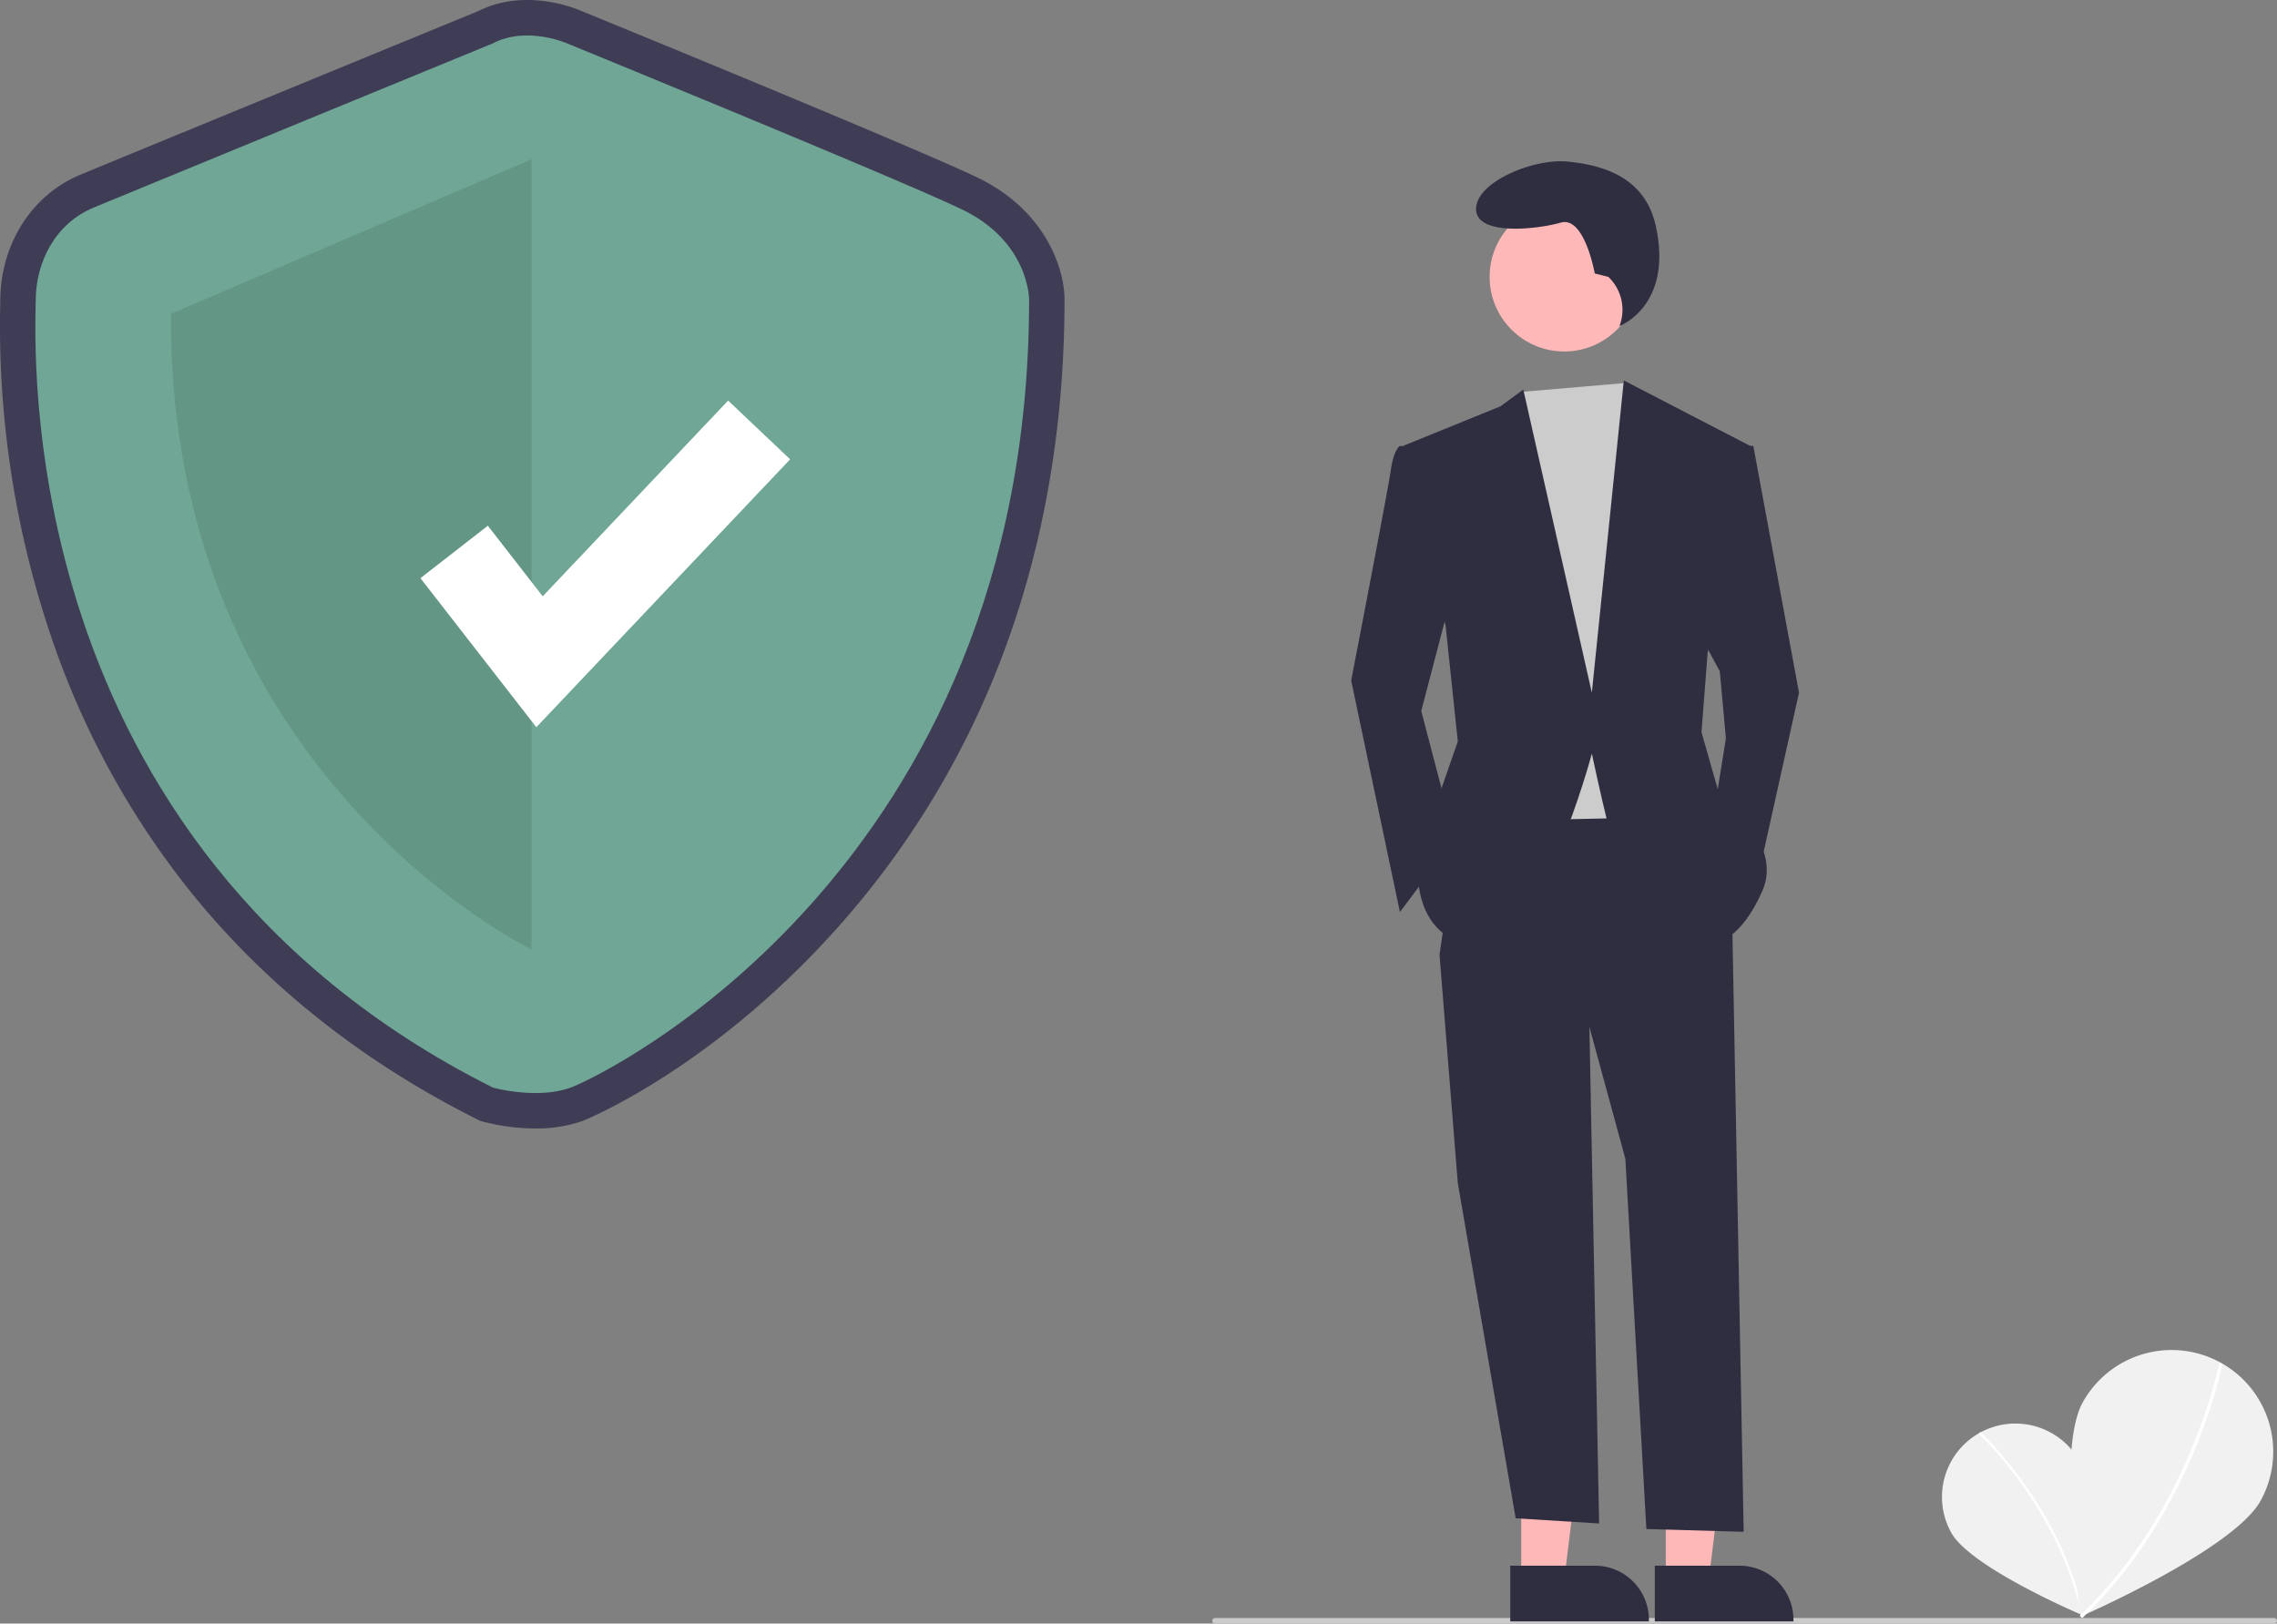
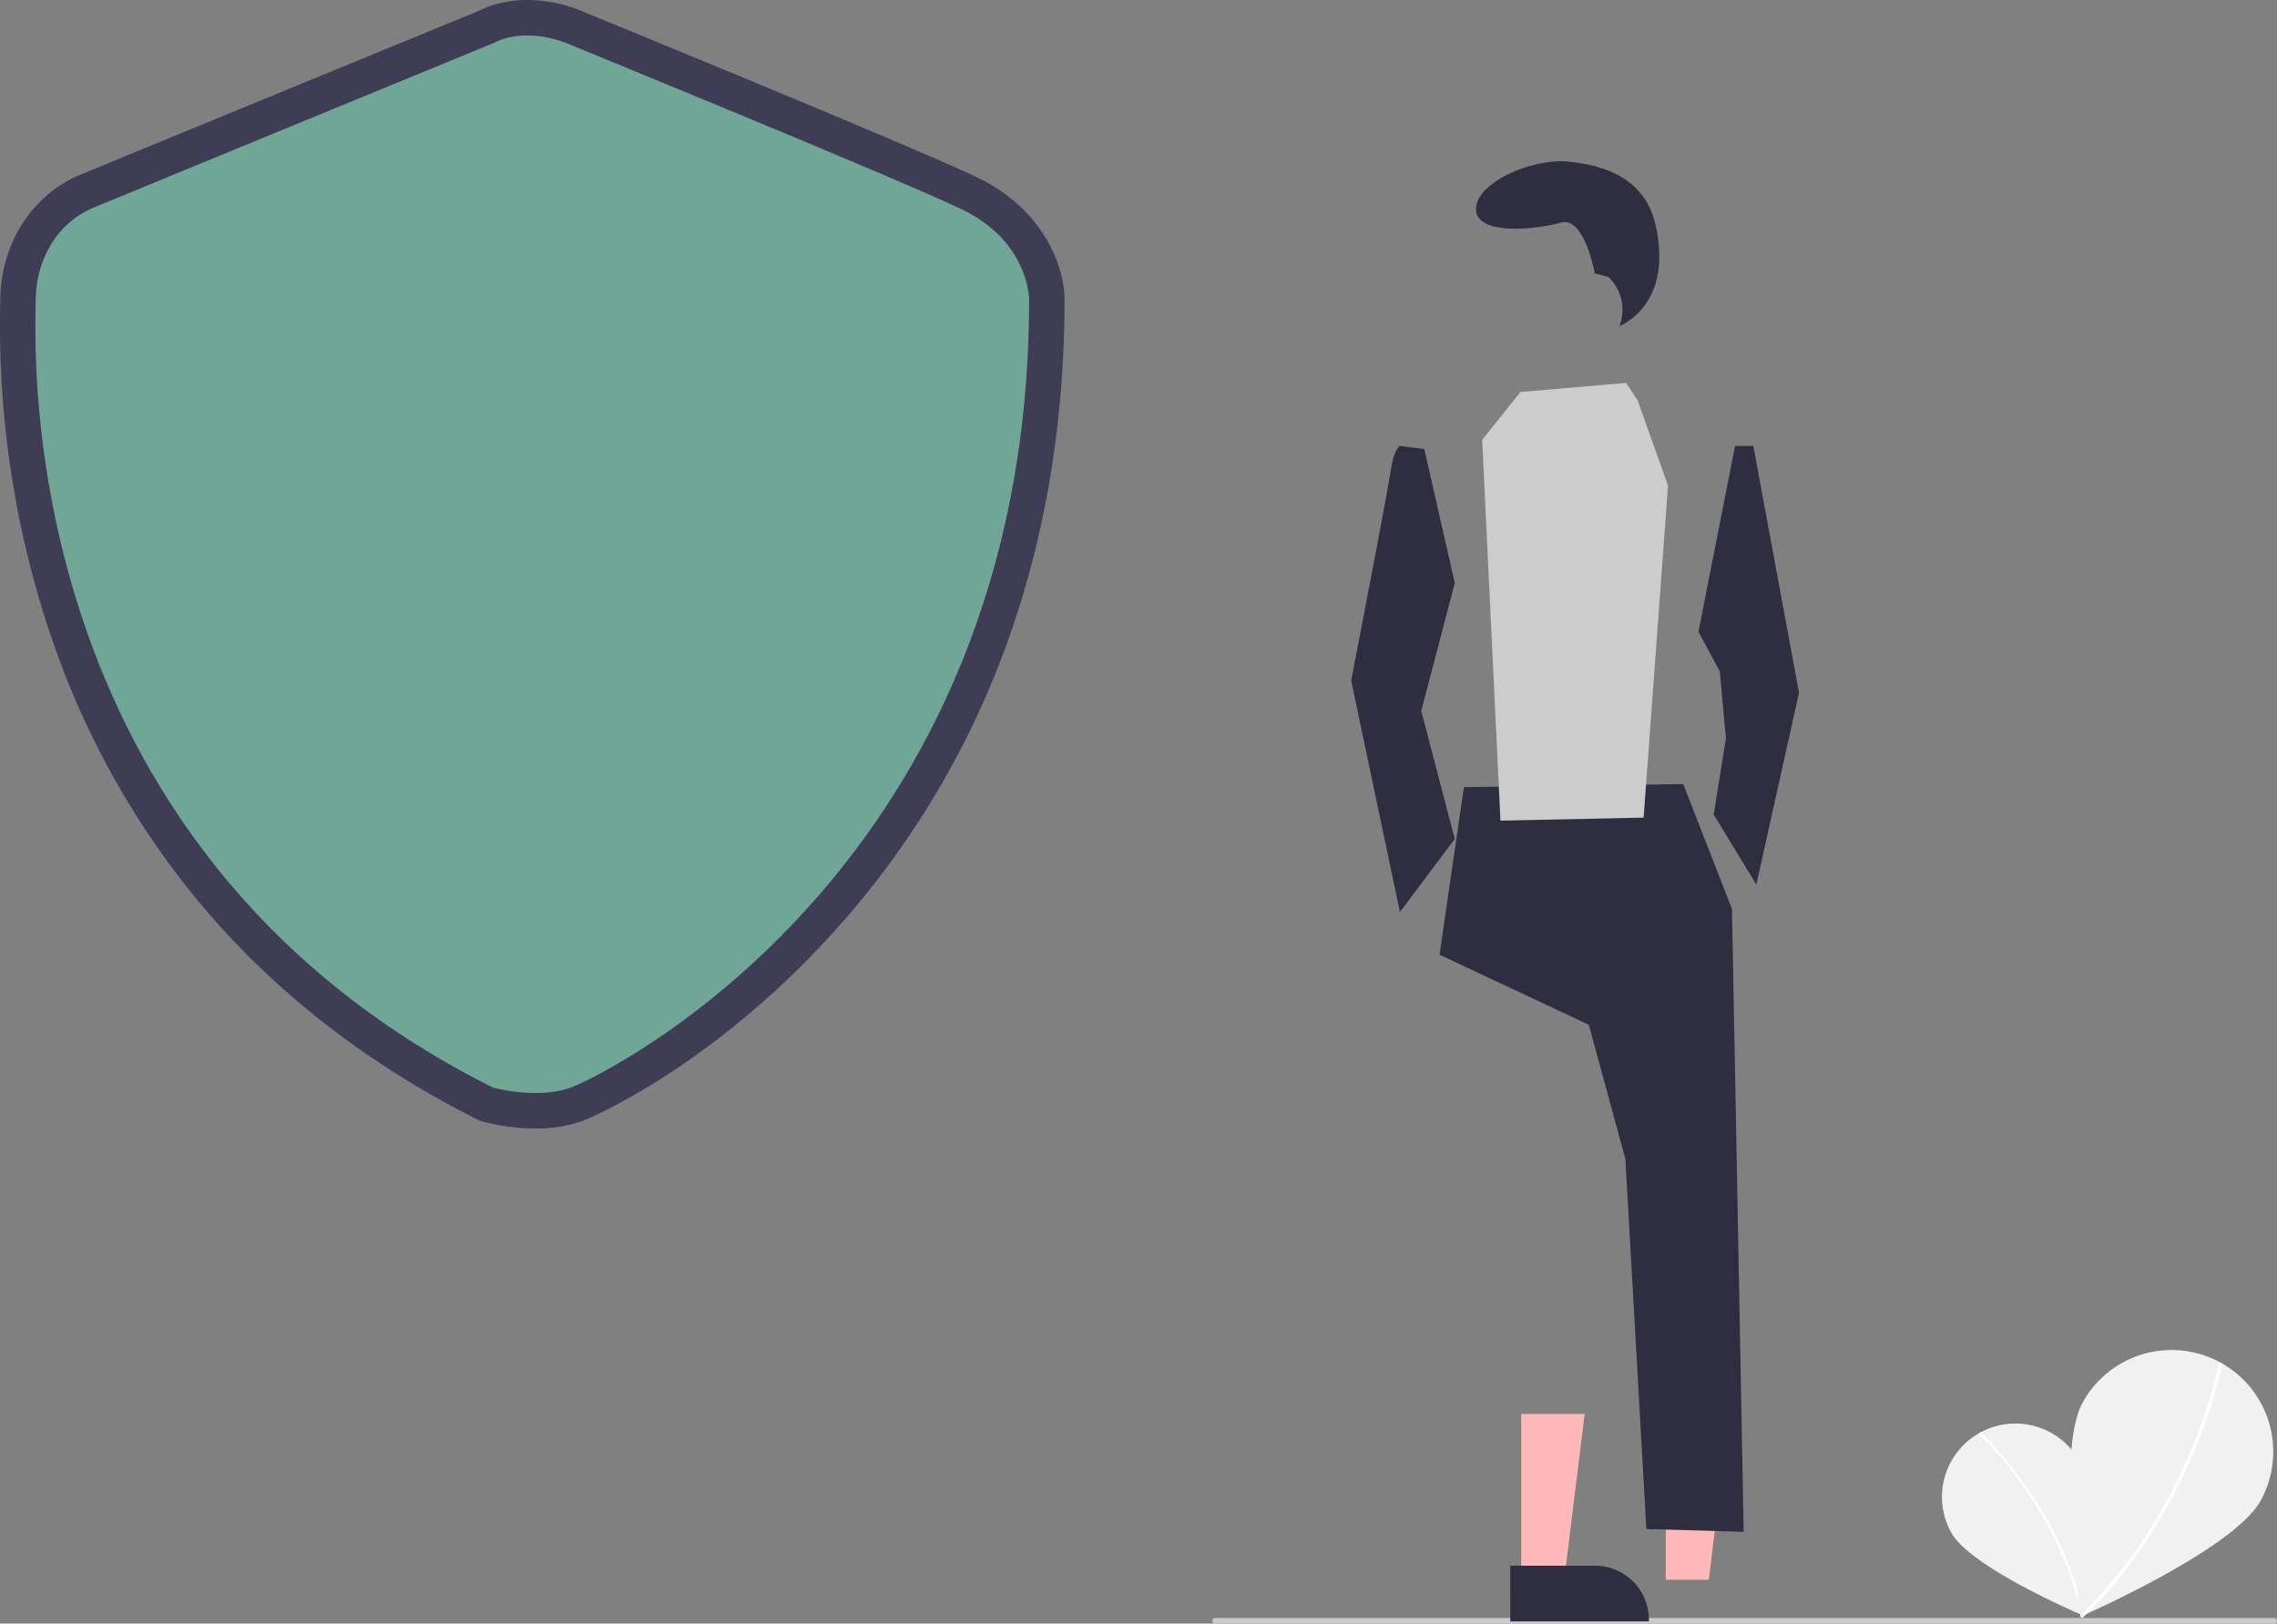
<svg xmlns="http://www.w3.org/2000/svg" width="819.07" height="584" data-name="Layer 1" viewBox="0 0 819.07 584">
  <rect x="0" y="0" width="819.07" height="584" fill="#808080" stroke="none" />
  <path fill="#f1f1f1" d="M747.902 525.36c7.183 12.697 1.092 55.585 1.092 55.585s-39.89-16.886-47.073-29.579a26.413 26.413 0 0 1 45.98-26.007" />
  <path fill="#fff" d="m749.572 580.89-.847.178c-8.162-38.778-36.666-65.075-36.953-65.336l.583-.64c.289.262 28.996 26.738 37.217 65.798" />
  <path fill="#f1f1f1" d="M813.173 539.818c-9.748 17.683-64.706 41.638-64.706 41.638s-9.061-59.263.681-76.94a36.556 36.556 0 1 1 64.025 35.302" />
  <path fill="#fff" d="m748.952 582.098-.826-.87c39.77-37.768 50.065-90.444 50.164-90.972l1.178.222c-.1.531-10.458 53.577-50.516 91.62" />
  <path fill="#3f3d56" d="M192.566 405.92a75.2 75.2 0 0 1-18.64-2.412l-1.2-.332-1.113-.558c-40.242-20.176-74.192-46.827-100.907-79.211a299.9 299.9 0 0 1-50.95-90.47A348.2 348.2 0 0 1 .067 110.272c.017-.876.031-1.552.031-2.018 0-20.29 11.262-38.092 28.692-45.354C42.128 57.342 163.244 7.595 171.995 4c16.48-8.257 34.062-1.365 36.875-.16 6.311 2.58 118.276 48.375 142.471 59.897 24.936 11.874 31.589 33.205 31.589 43.937 0 48.589-8.415 93.998-25.011 134.968a312.5 312.5 0 0 1-56.163 90.51c-45.846 51.595-91.705 69.885-92.148 70.046a50.1 50.1 0 0 1-17.042 2.721m-10.785-26.715c3.976.892 13.13 2.229 19.096.052 7.58-2.764 45.962-22.668 81.83-63.032 49.557-55.769 74.703-125.875 74.74-208.371-.09-1.672-1.276-13.592-17.062-21.109C316.659 75.447 200.28 27.86 199.108 27.381l-.321-.137c-2.439-1.022-10.2-3.174-15.55-.37l-1.072.499c-1.297.532-129.863 53.337-143.575 59.05-9.592 3.997-13.01 13.898-13.01 21.83 0 .58-.014 1.424-.035 2.514-1.096 56.447 11.966 195.346 156.236 268.438" />
  <path fill="#6fa695" d="M177.324 15.586S47.589 68.87 33.689 74.662s-20.85 19.691-20.85 33.592S2.414 303.532 177.324 391.228c0 0 15.875 4.392 27.919 0S370.188 312.7 370.188 107.674c0 0 0-20.85-24.325-32.433S203.929 15.586 203.929 15.586s-14.443-6.37-26.605 0" />
-   <path d="M191.224 57.286v284.25S60.331 278.53 61.49 112.888Z" opacity=".1" />
-   <path fill="#fff" d="m192.931 261.581-41.696-53.612 24.248-18.859 19.743 25.384 66.695-70.406 22.303 21.131z" />
  <path fill="#cacaca" d="M818.07 584h-381a1 1 0 0 1 0-2h381a1 1 0 0 1 0 2" />
  <path fill="#ffb8b8" d="m547.206 568.237 15.465-.001 7.358-59.653-22.826.001z" />
  <path fill="#2f2e41" d="m543.26 563.188 30.458-.002h.001a19.41 19.41 0 0 1 19.41 19.41v.63l-49.868.003Z" />
  <path fill="#ffb8b8" d="m599.206 568.237 15.465-.001 7.358-59.653-22.826.001z" />
-   <path fill="#2f2e41" d="m595.26 563.188 30.458-.002h.001a19.41 19.41 0 0 1 19.41 19.41v.63l-49.868.003ZM571.514 358.75l3.71 189.25-30.011-1.861-20.82-120.542-6.576-82.189z" />
  <path fill="#2f2e41" d="M623.018 326.97 627.224 551l-35-1-7.56-133.17-13.15-48.217-53.696-25.204 8.766-60.272 78.9-1.096Z" />
-   <circle cx="562.676" cy="99.594" r="26.838" fill="#ffb8b8" />
  <path fill="#ccc" d="m584.936 137.738 4.111 6.228 10.959 30.683-8.767 119.446-51.505 1.097-6.574-136.981 13.773-17.216z" />
  <path fill="#2f2e41" d="m512.338 161.499-8.766-1.096s-2.192 1.096-3.288 8.767-14.246 75.613-14.246 75.613l17.534 83.284 19.725-26.3-12.054-46.026 12.054-46.025Zm111.776-1.095h6.575l16.438 88.762-15.342 69.038L616.443 293l4.383-27.396-2.191-24.108-7.671-14.247zm-45.579-60.81-4.88-1.22s-3.66-20.739-12.2-18.299-30.497 4.88-30.497-4.88 20.738-18.298 32.938-17.078 27.779 5.267 31.718 23.178c6.313 28.713-13.027 35.966-13.027 35.966l.322-1.046a16.28 16.28 0 0 0-4.374-16.621" />
-   <path fill="#2f2e41" d="m504.668 160.403 35.067-14.246 8.218-6.027 24.657 109.036 11.506-112.323 45.477 23.56-15.341 74.517-2.192 28.492 6.575 23.013s23.013 16.437 15.342 33.97-16.438 18.63-16.438 18.63-37.258-35.067-39.45-43.834-5.48-24.108-5.48-24.108-18.629 70.134-40.545 69.038-21.917-24.109-21.917-24.109l5.48-24.108 8.766-25.204-4.384-41.642Z" />
</svg>